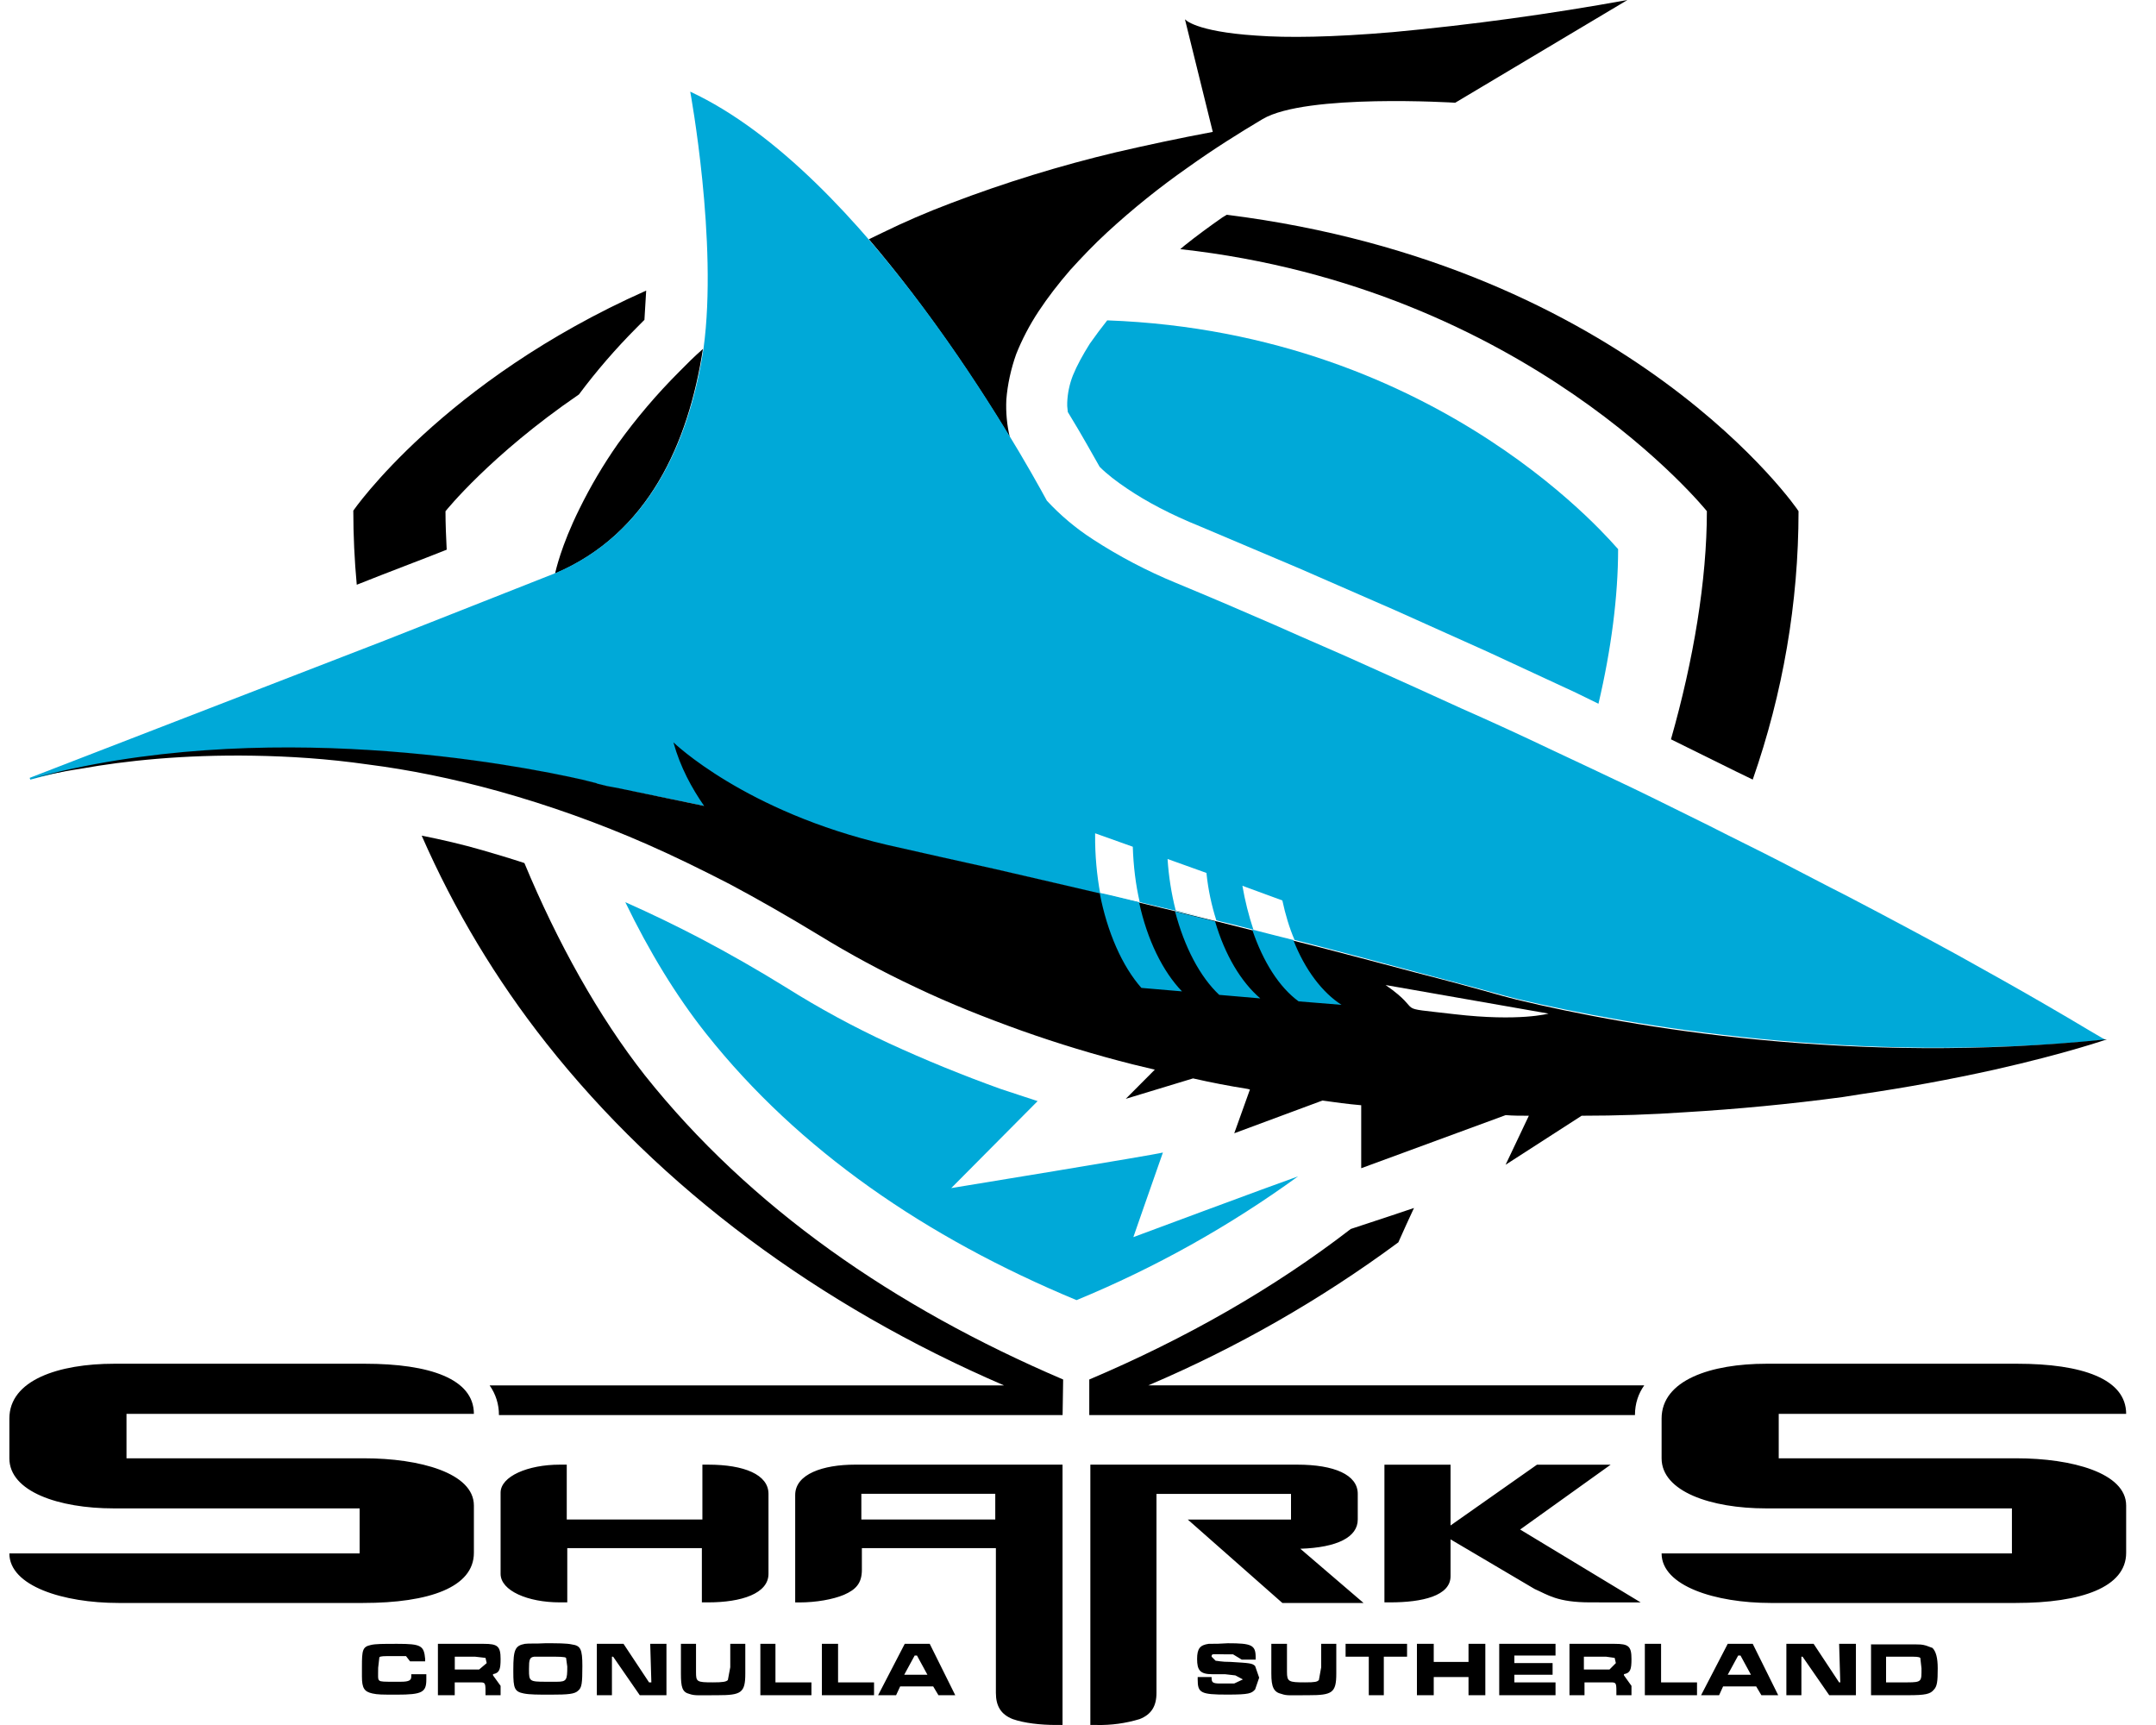
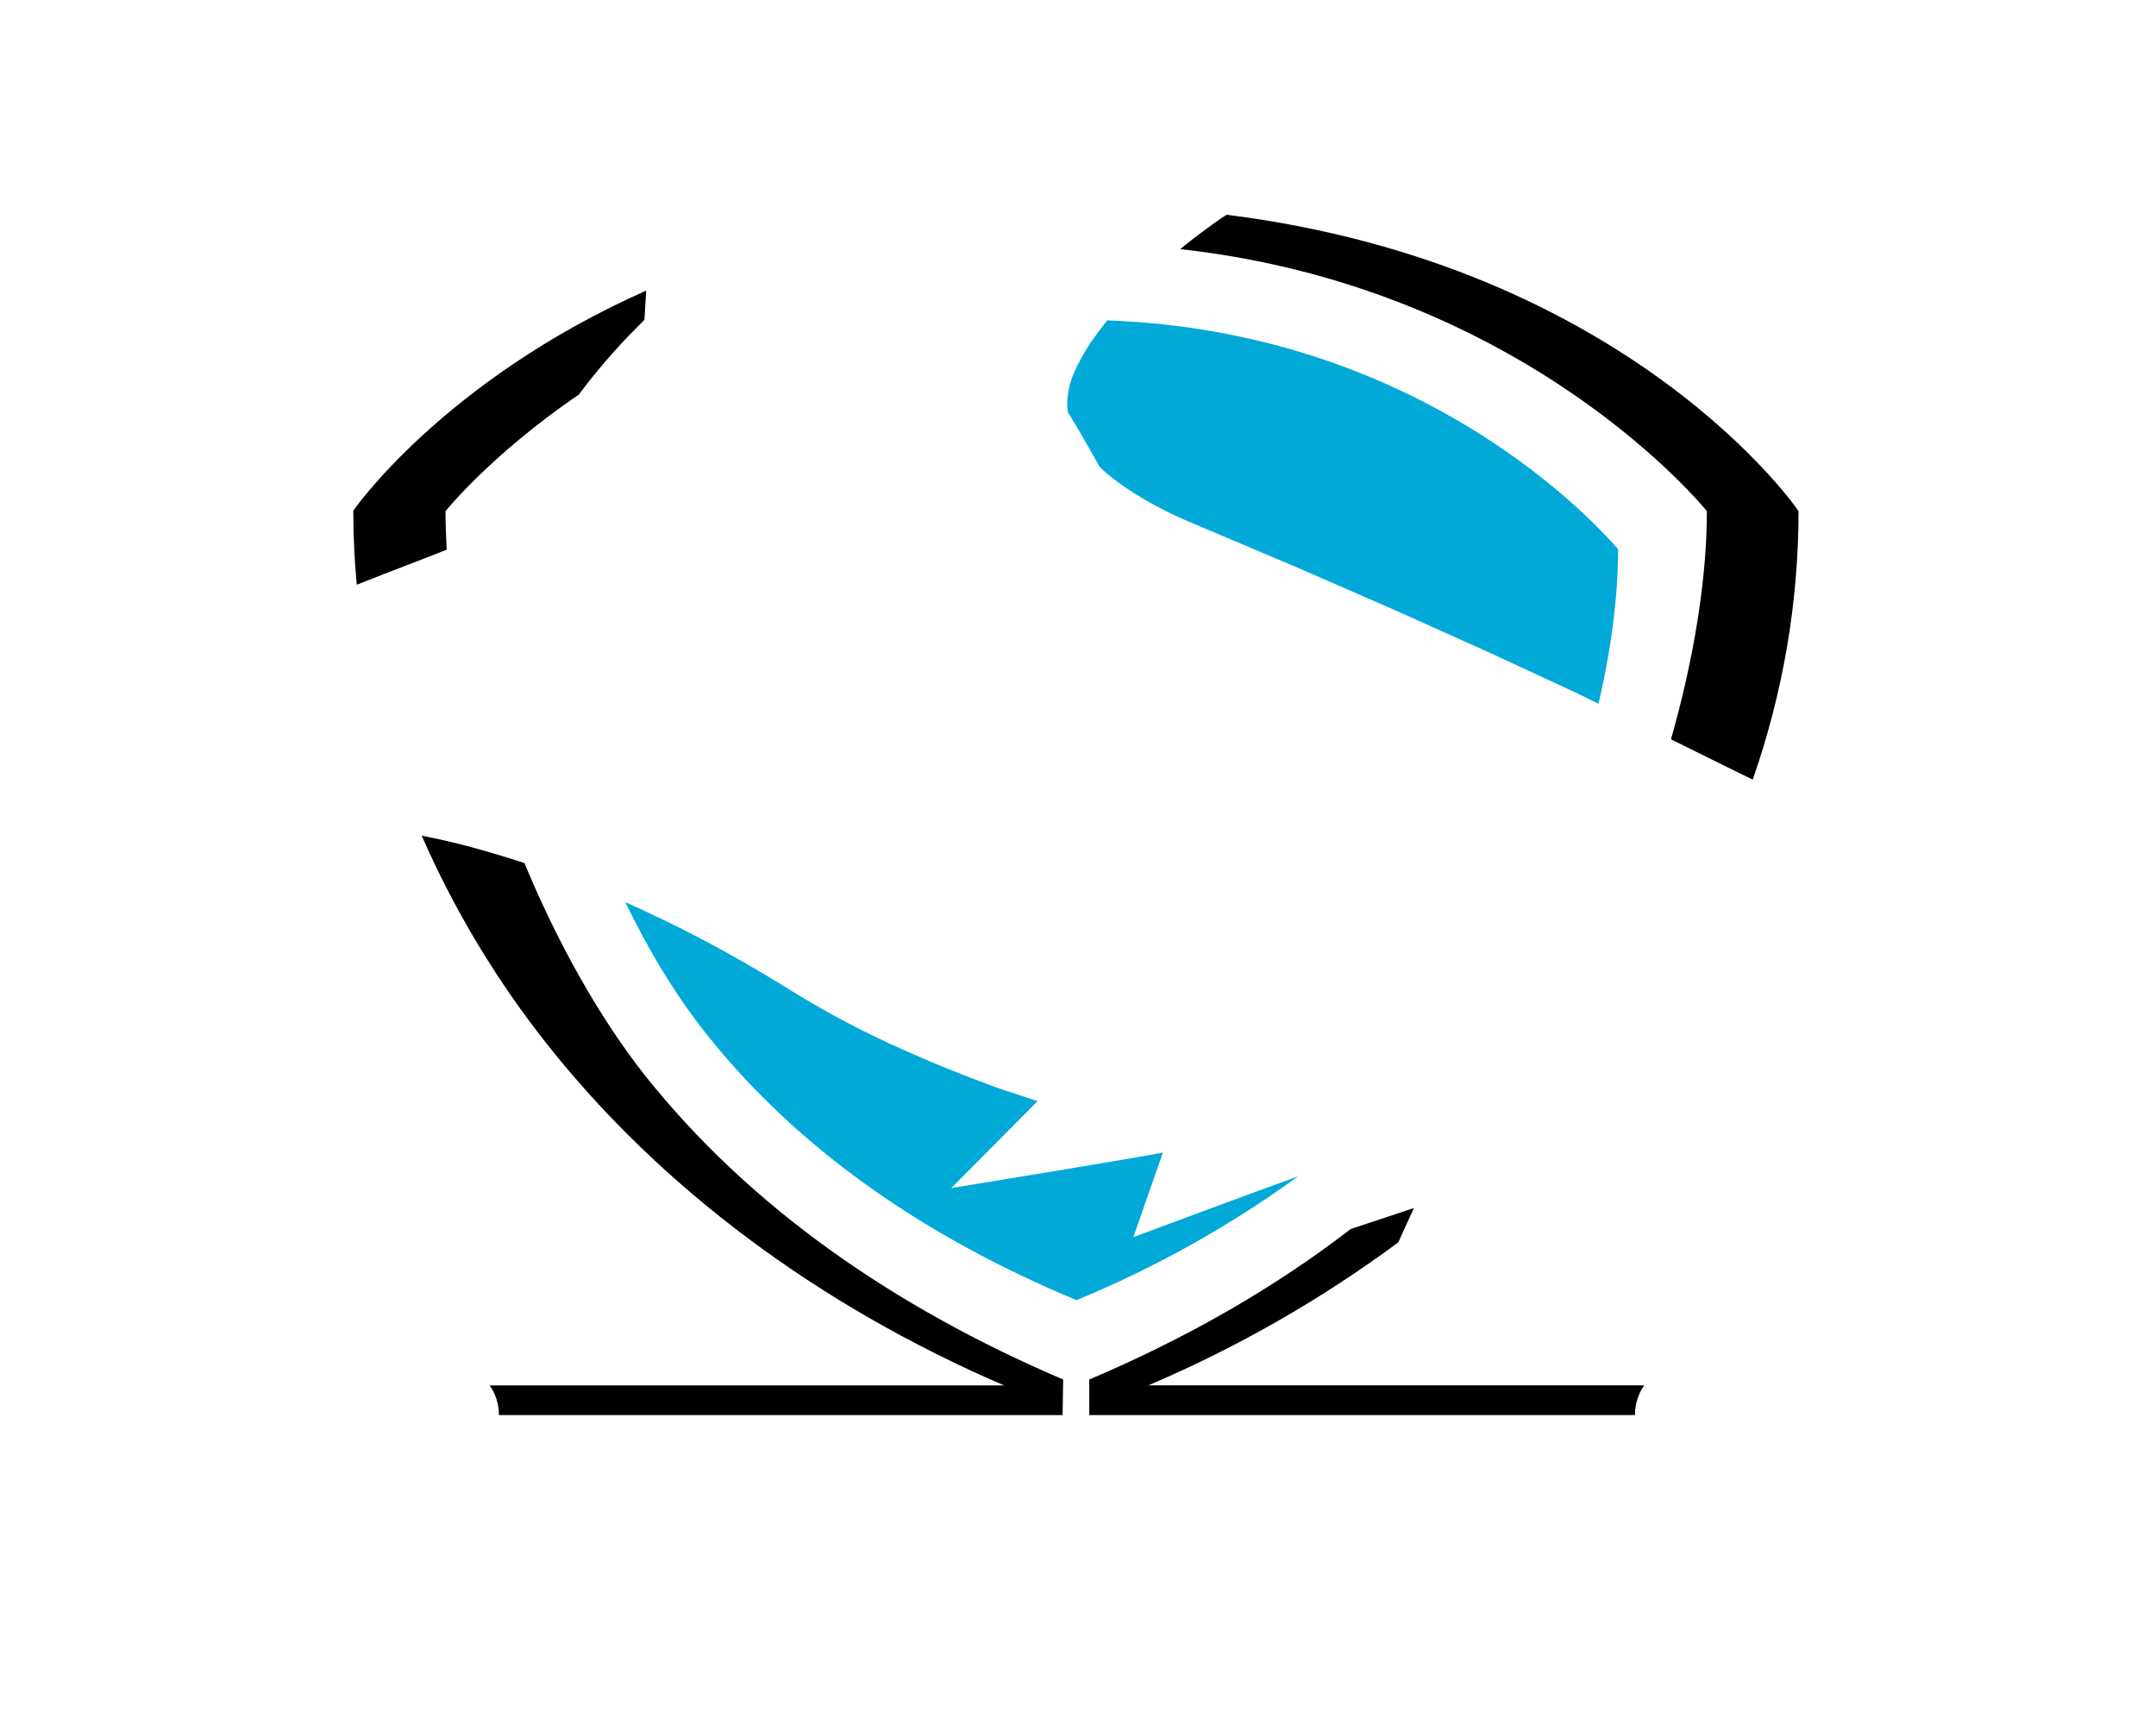
<svg xmlns="http://www.w3.org/2000/svg" width="70" height="56" viewBox="0 0 70 56" fill="none">
  <g id="Group 1">
-     <path id="Vector" d="M11.79 52.038H3.844C2.055 52.038 0.304 51.489 0.304 50.429H11.676V48.968H3.693C1.904 48.968 0.304 48.421 0.304 47.342V46.052C0.304 44.802 1.904 44.272 3.712 44.272H11.846C13.957 44.272 15.386 44.765 15.386 45.9H4.107V47.342H11.827C13.616 47.342 15.386 47.815 15.386 48.875V50.41C15.386 51.528 13.935 52.038 11.79 52.038ZM22.995 52.019H22.788V50.258H18.418V52.019H18.174C17.138 52.019 16.253 51.641 16.253 51.092V48.458C16.253 47.928 17.138 47.548 18.174 47.548H18.401V49.329H22.805V47.548H22.995C24.161 47.548 24.951 47.872 24.951 48.495V51.092C24.951 51.735 24.068 52.019 22.995 52.019ZM41.635 52.038L38.565 49.331H41.916V48.497H37.548V54.957C37.548 55.391 37.38 55.658 37.002 55.808C36.55 55.945 36.08 56.01 35.608 55.999H35.401V47.548H42.123C43.31 47.548 44.083 47.872 44.083 48.495V49.329C44.083 49.898 43.425 50.239 42.218 50.278L44.271 52.038M51.632 52.019C50.56 52.019 50.258 51.774 49.826 51.585L47.096 49.974V51.168C47.096 51.811 46.172 52.019 45.136 52.019H44.949V47.55H47.096V49.522L49.901 47.55H52.293L49.355 49.654L53.27 52.021M65.455 52.038H57.488C55.698 52.038 53.948 51.489 53.948 50.429H65.322V48.968H57.339C55.549 48.968 53.948 48.421 53.948 47.342V46.052C53.948 44.802 55.549 44.272 57.356 44.272H65.49C67.601 44.272 69.031 44.765 69.031 45.9H57.751V47.342H65.473C67.262 47.342 69.031 47.815 69.031 48.875V50.41C69.031 51.528 67.579 52.038 65.453 52.038H65.455ZM27.966 48.495H32.314V49.329H27.966V48.497V48.495ZM27.758 47.548C26.723 47.548 25.818 47.852 25.818 48.534V52.021H25.95C26.496 52.021 27.042 51.924 27.4 51.774C27.795 51.602 27.983 51.394 27.983 50.959V50.258H32.334V54.957C32.334 55.391 32.502 55.658 32.88 55.808C33.255 55.94 33.784 55.999 34.293 55.999H34.498V47.548M32.785 14.189C32.692 13.792 32.654 13.385 32.673 12.977C32.711 12.485 32.824 11.972 32.992 11.499C33.18 11.026 33.426 10.552 33.728 10.096C34.028 9.643 34.367 9.206 34.742 8.772C35.12 8.355 35.517 7.938 35.949 7.541C36.774 6.782 37.648 6.079 38.566 5.437C39.413 4.831 40.261 4.301 40.995 3.865C42.408 3.031 47.247 3.335 47.247 3.335L52.839 0C50.319 0.457 47.781 0.805 45.231 1.042C43.237 1.212 41.804 1.231 40.787 1.155C38.774 1.023 38.472 0.625 38.472 0.625L39.376 4.282C38.264 4.49 37.209 4.718 36.231 4.944C34.415 5.377 32.629 5.927 30.883 6.592C30.074 6.896 29.34 7.217 28.643 7.558L28.21 7.767C30.111 10.003 31.732 12.446 32.785 14.189ZM22.823 11.328C22.54 11.575 22.296 11.82 22.052 12.068C21.325 12.795 20.657 13.58 20.056 14.415C19.588 15.083 19.173 15.787 18.813 16.519C18.211 17.731 18.04 18.545 18.021 18.621C21.053 17.331 22.352 14.376 22.823 11.326V11.328Z" fill="black" />
    <path id="Vector_2" d="M14.464 16.597C14.464 16.597 15.914 14.777 18.796 12.806C19.361 12.048 19.982 11.329 20.66 10.648L20.923 10.383L20.98 9.434C14.371 12.371 11.471 16.577 11.471 16.577C11.471 17.372 11.509 18.186 11.583 18.983C12.675 18.547 13.693 18.169 14.503 17.845C14.483 17.428 14.464 17.012 14.464 16.595V16.597ZM34.518 44.784C29.019 42.435 24.351 39.195 20.941 34.914C19.436 33.001 18.098 30.595 17.026 28.018C16.573 27.868 16.122 27.735 15.67 27.603C15.012 27.412 14.352 27.26 13.691 27.128C14.748 29.541 16.109 31.807 17.74 33.871C21.45 38.57 26.572 42.378 32.597 44.975H15.897C16.096 45.256 16.202 45.594 16.199 45.939H34.5M45.401 40.331C45.57 39.953 45.74 39.573 45.909 39.215C45.76 39.271 44.836 39.573 43.856 39.897C41.353 41.829 38.491 43.458 35.366 44.784V45.939H53.083C53.083 45.559 53.197 45.238 53.385 44.973H37.285C40.161 43.749 42.885 42.191 45.401 40.331ZM39.829 6.972L39.678 7.065C39.244 7.369 38.83 7.673 38.454 7.975L38.321 8.088C49.601 9.338 55.418 16.595 55.418 16.595C55.418 18.831 54.986 21.426 54.252 24.001L56.361 25.043L56.907 25.308C57.886 22.505 58.394 19.569 58.394 16.595C58.413 16.595 52.953 8.62 39.829 6.972Z" fill="black" />
    <path id="Vector_3" d="M35.949 10.4C35.753 10.647 35.564 10.9 35.383 11.158C35.157 11.518 34.969 11.859 34.837 12.181C34.725 12.465 34.661 12.766 34.65 13.071V13.184L34.669 13.375C35.157 14.17 35.496 14.797 35.703 15.155C35.949 15.401 36.249 15.629 36.588 15.857C37.228 16.291 38.02 16.708 38.962 17.088L42.181 18.451L45.306 19.815L48.3 21.159L51.162 22.486L51.898 22.846C52.312 21.085 52.536 19.359 52.536 17.826C52.517 17.846 46.869 10.798 35.949 10.4ZM36.797 40.162C36.797 40.162 37.343 38.59 37.757 37.415C37.492 37.491 30.884 38.57 30.884 38.57L33.689 35.746C33.294 35.615 32.88 35.483 32.485 35.35C31.259 34.91 30.052 34.417 28.868 33.872C27.714 33.338 26.595 32.731 25.518 32.054C24.62 31.498 23.703 30.973 22.769 30.48C21.959 30.056 21.137 29.658 20.302 29.288C21.072 30.88 21.957 32.339 22.937 33.57C25.93 37.339 30.074 40.181 34.952 42.207C37.498 41.158 39.912 39.81 42.143 38.19C41.277 38.494 36.797 40.162 36.797 40.162Z" fill="#00A9D8" />
-     <path id="Vector_4" d="M66.226 32.508C65.509 32.091 64.626 31.598 63.573 31.012C62.535 30.443 61.331 29.798 59.956 29.08C59.279 28.739 58.562 28.359 57.828 27.981C57.092 27.601 56.303 27.221 55.493 26.806C54.684 26.409 53.855 25.992 52.99 25.575C52.122 25.158 51.22 24.741 50.298 24.305C49.356 23.856 48.407 23.421 47.452 23C46.493 22.564 45.496 22.108 44.478 21.654C43.481 21.198 42.445 20.764 41.389 20.29C40.327 19.826 39.26 19.371 38.189 18.927C37.243 18.539 36.336 18.063 35.478 17.505C34.932 17.152 34.431 16.732 33.989 16.254C33.124 14.662 28.058 5.608 22.41 2.975C22.41 2.975 23.313 7.862 22.842 11.31C22.372 14.378 21.053 17.316 18.04 18.603L12.47 20.801L0.964 25.252L0.984 25.31C8.555 23.245 16.838 24.854 18.929 25.33L19.38 25.443L19.419 25.462C19.643 25.519 19.887 25.575 20.133 25.612C21.564 25.897 22.976 26.181 24.333 26.483C25.727 26.767 27.083 27.071 28.399 27.356C29.735 27.658 31.036 27.942 32.316 28.226C33.484 28.491 34.613 28.758 35.724 29.023C35.608 28.392 35.551 27.75 35.556 27.108V27.052L36.779 27.488C36.799 28.111 36.872 28.719 37.004 29.288L36.063 29.06C37.099 29.308 38.096 29.553 39.076 29.781C38.776 29.703 38.474 29.629 38.171 29.553C38.032 29.007 37.944 28.448 37.908 27.886L39.17 28.339C39.227 28.891 39.339 29.401 39.49 29.874L39.622 29.913C40.112 30.026 40.582 30.159 41.072 30.272L40.694 30.178C40.54 29.714 40.421 29.238 40.338 28.756L41.635 29.232C41.732 29.685 41.862 30.122 42.032 30.517L41.599 30.406C42.052 30.519 42.503 30.632 42.935 30.747C44.009 31.029 45.026 31.296 46.005 31.561C47.003 31.826 47.946 32.072 48.831 32.319L49.262 32.432C53.048 33.322 60.165 34.555 68.392 33.757C68.375 33.796 67.678 33.342 66.228 32.508H66.226Z" fill="#00A9D8" />
-     <path id="Vector_5" d="M47.227 32.925C45.117 32.679 46.323 32.905 44.987 31.978L50.277 32.905C50.277 32.905 49.336 33.17 47.227 32.925ZM49.241 32.452L48.809 32.339C47.871 32.074 46.929 31.82 45.984 31.579C45.005 31.314 43.971 31.049 42.896 30.765C41.823 30.5 40.731 30.215 39.583 29.931C38.433 29.648 37.267 29.364 36.042 29.08C34.837 28.795 33.594 28.511 32.295 28.209C31.166 27.962 29.998 27.697 28.812 27.43C24.18 26.352 21.864 24.099 21.864 24.099C22.089 24.911 22.465 25.593 22.861 26.163C21.957 25.973 21.036 25.784 20.112 25.593L19.717 25.519L19.398 25.441L19.359 25.423L18.908 25.31C16.817 24.835 8.531 23.226 0.963 25.291C1.34 25.195 1.904 25.063 2.657 24.95C4.031 24.702 5.952 24.494 8.231 24.533C9.379 24.552 10.623 24.628 11.941 24.817C13.277 24.987 14.691 25.271 16.195 25.688C17.84 26.148 19.451 26.724 21.016 27.412C21.882 27.792 22.767 28.226 23.688 28.7C24.614 29.193 25.572 29.742 26.571 30.348C27.588 30.973 28.643 31.542 29.735 32.054C30.845 32.584 31.995 33.038 33.162 33.457C34.35 33.879 35.556 34.245 36.777 34.553L37.494 34.725L36.551 35.672L38.735 35.009C39.32 35.142 39.903 35.255 40.505 35.35L40.582 35.37L40.073 36.79L42.935 35.728C43.349 35.786 43.763 35.843 44.195 35.88V37.925L48.885 36.201C49.129 36.221 49.375 36.221 49.638 36.221L48.883 37.812L51.352 36.221C52.5 36.221 53.631 36.182 54.701 36.108C56.414 36.006 58.123 35.842 59.825 35.615L60.427 35.52C61.88 35.308 63.324 35.043 64.758 34.725C67.111 34.195 68.41 33.739 68.41 33.739C60.144 34.592 53.026 33.361 49.241 32.452Z" fill="black" />
-     <path id="Vector_6" d="M42.162 32.508L43.556 32.621C42.935 32.223 42.369 31.485 41.992 30.517C41.547 30.402 41.102 30.289 40.656 30.178C41.014 31.238 41.541 32.054 42.162 32.508ZM38.377 32.184C37.757 31.542 37.248 30.519 36.983 29.288C36.663 29.21 36.344 29.136 36.042 29.06L35.703 28.984C35.949 30.271 36.439 31.37 37.058 32.071M39.583 32.297L40.919 32.412C40.3 31.883 39.771 31.01 39.451 29.911C39.018 29.798 38.586 29.703 38.152 29.59C38.454 30.745 38.962 31.713 39.585 32.297H39.583Z" fill="#00A9D8" />
-     <path id="Vector_7" d="M12.902 53.365C12.429 53.365 12.185 53.365 12.034 53.404C11.771 53.461 11.751 53.574 11.751 54.105V54.427C11.751 54.805 11.829 54.918 12.09 54.976C12.261 55.015 12.412 55.015 12.882 55.015C13.711 55.015 13.842 54.937 13.842 54.52V54.351H13.353V54.427C13.353 54.54 13.295 54.596 13.014 54.596H12.768C12.487 54.596 12.355 54.596 12.317 54.557C12.259 54.52 12.278 54.407 12.278 54.142L12.317 53.802C12.355 53.763 12.448 53.763 12.768 53.763H13.182L13.314 53.934H13.804V53.856C13.765 53.422 13.672 53.365 12.902 53.365ZM14.218 53.365V55.033H14.764V54.616H15.556C15.744 54.616 15.763 54.616 15.763 54.9V55.033H16.253V54.729L16.007 54.388V54.349C16.215 54.312 16.253 54.199 16.253 53.858C16.253 53.441 16.156 53.365 15.707 53.365H14.218ZM17.043 53.365C16.724 53.424 16.666 53.554 16.666 54.199V54.275C16.666 54.805 16.704 54.918 17.005 54.976C17.194 55.015 17.477 55.015 17.872 55.015C18.455 55.015 18.662 54.996 18.776 54.881C18.888 54.785 18.908 54.653 18.908 54.086C18.908 53.537 18.85 53.424 18.569 53.385C18.398 53.346 18.098 53.346 17.702 53.346C17.363 53.365 17.194 53.346 17.043 53.365ZM19.378 53.365V55.033H19.868V53.782H19.907L20.772 55.033H21.638V53.365H21.111L21.148 54.616H21.073L20.244 53.365H19.378ZM22.108 53.365V54.331C22.108 54.768 22.147 54.937 22.391 54.994C22.56 55.052 22.674 55.033 23.295 55.033C24.066 55.033 24.198 54.957 24.198 54.331V53.365H23.71V54.125L23.632 54.54C23.578 54.598 23.464 54.616 23.144 54.616C22.616 54.616 22.598 54.596 22.598 54.275V53.365H22.108ZM24.687 53.365V55.033H26.345V54.616H25.177V53.365H24.687ZM26.684 53.365V55.033H28.378V54.616H27.21V53.365H26.684ZM29.375 53.365L28.51 55.033H29.094L29.226 54.748H30.299L30.469 55.033H31.015L30.186 53.365H29.377H29.375ZM39.244 53.365C38.962 53.404 38.867 53.517 38.867 53.858C38.867 54.218 38.962 54.351 39.356 54.351H39.771L40.11 54.39L40.354 54.52L40.071 54.653H39.62C39.356 54.653 39.337 54.614 39.337 54.444H38.886V54.522C38.886 54.957 38.979 55.013 39.846 55.013C40.563 55.013 40.636 54.974 40.751 54.844L40.882 54.464L40.751 54.086C40.656 53.99 40.561 53.99 39.959 53.952C39.639 53.952 39.525 53.914 39.469 53.914L39.337 53.782C39.337 53.669 39.376 53.706 39.79 53.706H40.034L40.317 53.878H40.768V53.8C40.768 53.402 40.636 53.346 39.866 53.346C39.659 53.36 39.452 53.367 39.244 53.365ZM41.277 53.365V54.331C41.277 54.768 41.353 54.937 41.616 54.994C41.785 55.052 41.86 55.033 42.482 55.033C43.254 55.033 43.386 54.957 43.386 54.331V53.365H42.896V54.125L42.821 54.54C42.764 54.598 42.708 54.616 42.369 54.616C41.843 54.616 41.785 54.596 41.785 54.275V53.365H41.277ZM43.688 53.365V53.782H44.441V55.033H44.929V53.782H45.684V53.365H43.688ZM46.004 53.365V55.033H46.55V54.444H47.679V55.033H48.225V53.365H47.679V53.953H46.55V53.365H46.004ZM48.676 53.365V55.033H50.504V54.616H49.168V54.368H50.409V53.99H49.168V53.745H50.504V53.365H48.678H48.676ZM50.957 53.365V55.033H51.445V54.616H52.273C52.461 54.616 52.48 54.616 52.48 54.9V55.033H52.97V54.729L52.726 54.388V54.349C52.934 54.312 52.97 54.199 52.97 53.858C52.97 53.441 52.875 53.365 52.424 53.365H50.955H50.957ZM53.404 53.365V55.033H55.098V54.616H53.931V53.365H53.404ZM56.095 53.365L55.23 55.033H55.815L55.944 54.748H57.019L57.188 55.033H57.734L56.907 53.365H56.095ZM57.999 53.365V55.033H58.487V53.782H58.525L59.391 55.033H60.257V53.365H59.712L59.749 54.616H59.711L58.884 53.365H57.999ZM60.748 53.365V55.033H61.953C62.516 55.033 62.669 54.994 62.781 54.861C62.894 54.748 62.913 54.596 62.913 54.16C62.913 53.819 62.855 53.611 62.743 53.498L62.535 53.422C62.384 53.383 62.404 53.383 61.953 53.383H60.746V53.365H60.748ZM29.697 53.745H29.772L30.111 54.368H29.358L29.697 53.745ZM56.436 53.745H56.51L56.849 54.368H56.095L56.434 53.745H56.436ZM14.764 53.782H15.422L15.763 53.821L15.802 53.99L15.556 54.199H14.766V53.782H14.764ZM17.345 53.782H17.796C18.135 53.782 18.342 53.782 18.379 53.821L18.418 54.103C18.418 54.54 18.398 54.596 18.079 54.596H17.721C17.194 54.596 17.175 54.577 17.175 54.218V54.179C17.175 53.878 17.194 53.802 17.345 53.782ZM51.445 53.782H52.142L52.424 53.821L52.463 53.99L52.256 54.199H51.425V53.782H51.445ZM61.236 53.782H61.933C62.216 53.782 62.291 53.782 62.348 53.821L62.386 54.162C62.386 54.577 62.406 54.616 61.933 54.616H61.236V53.782Z" fill="black" />
  </g>
</svg>